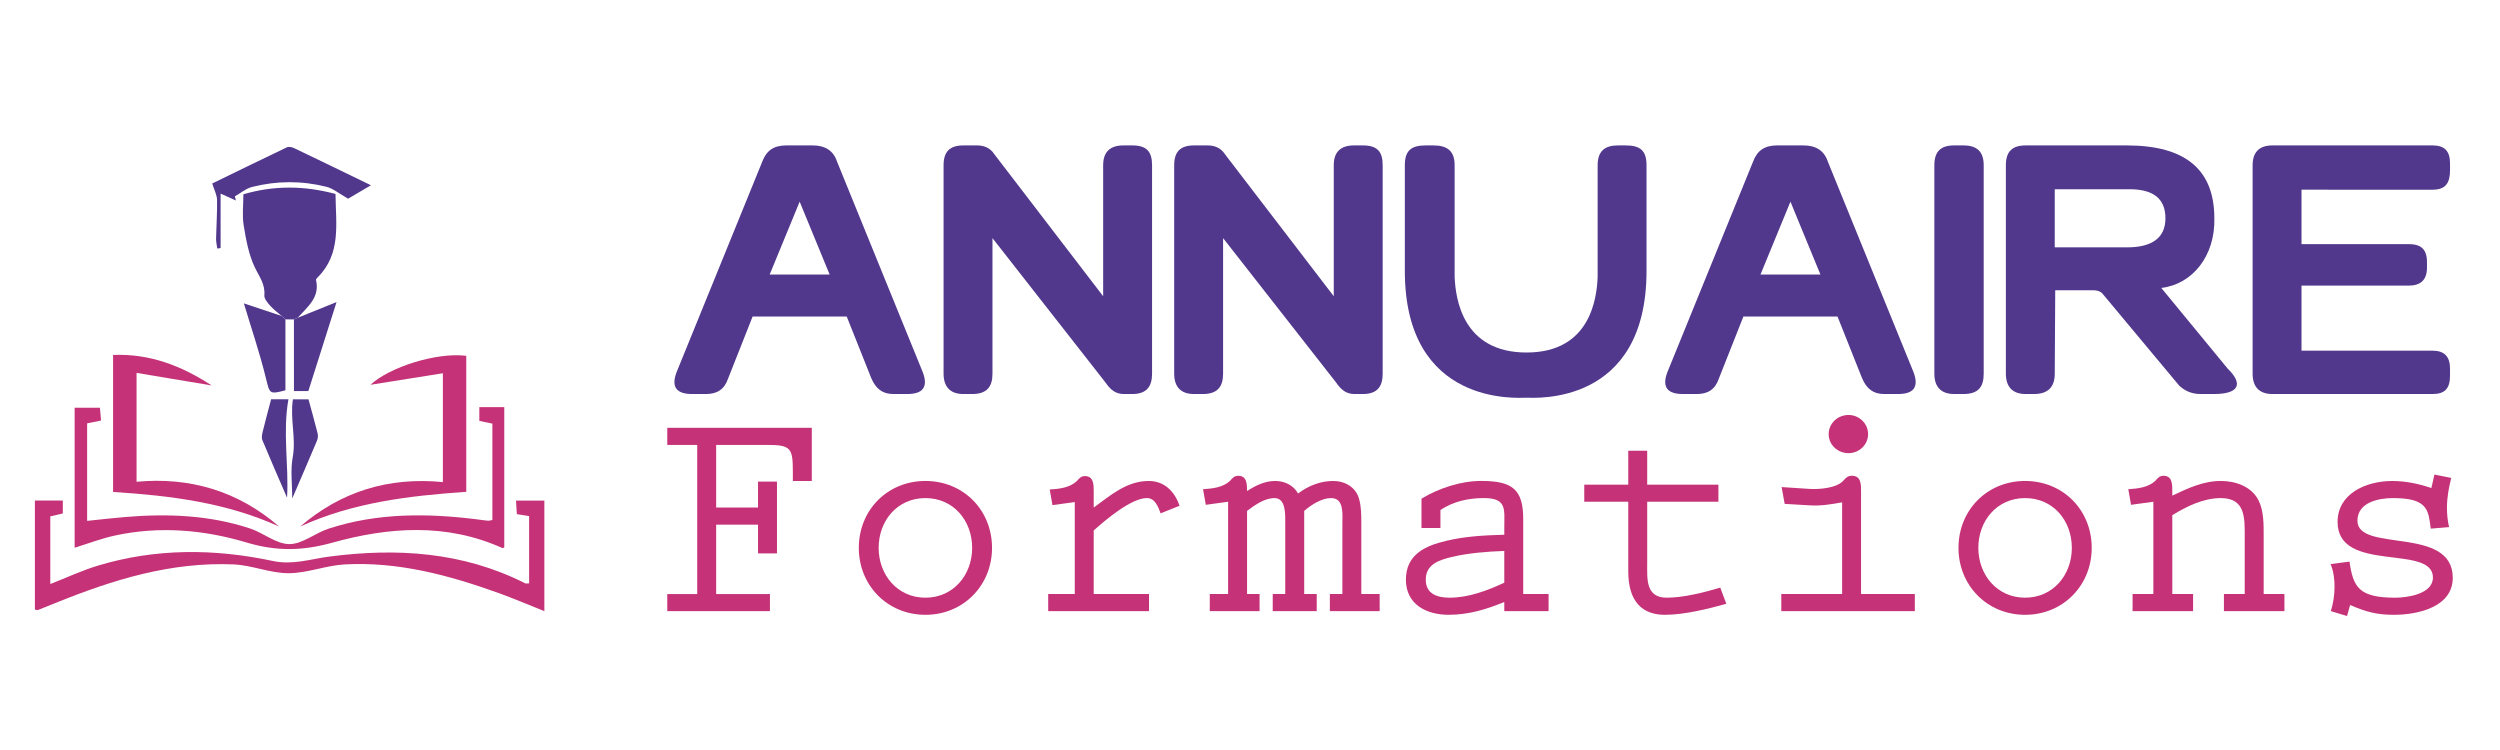
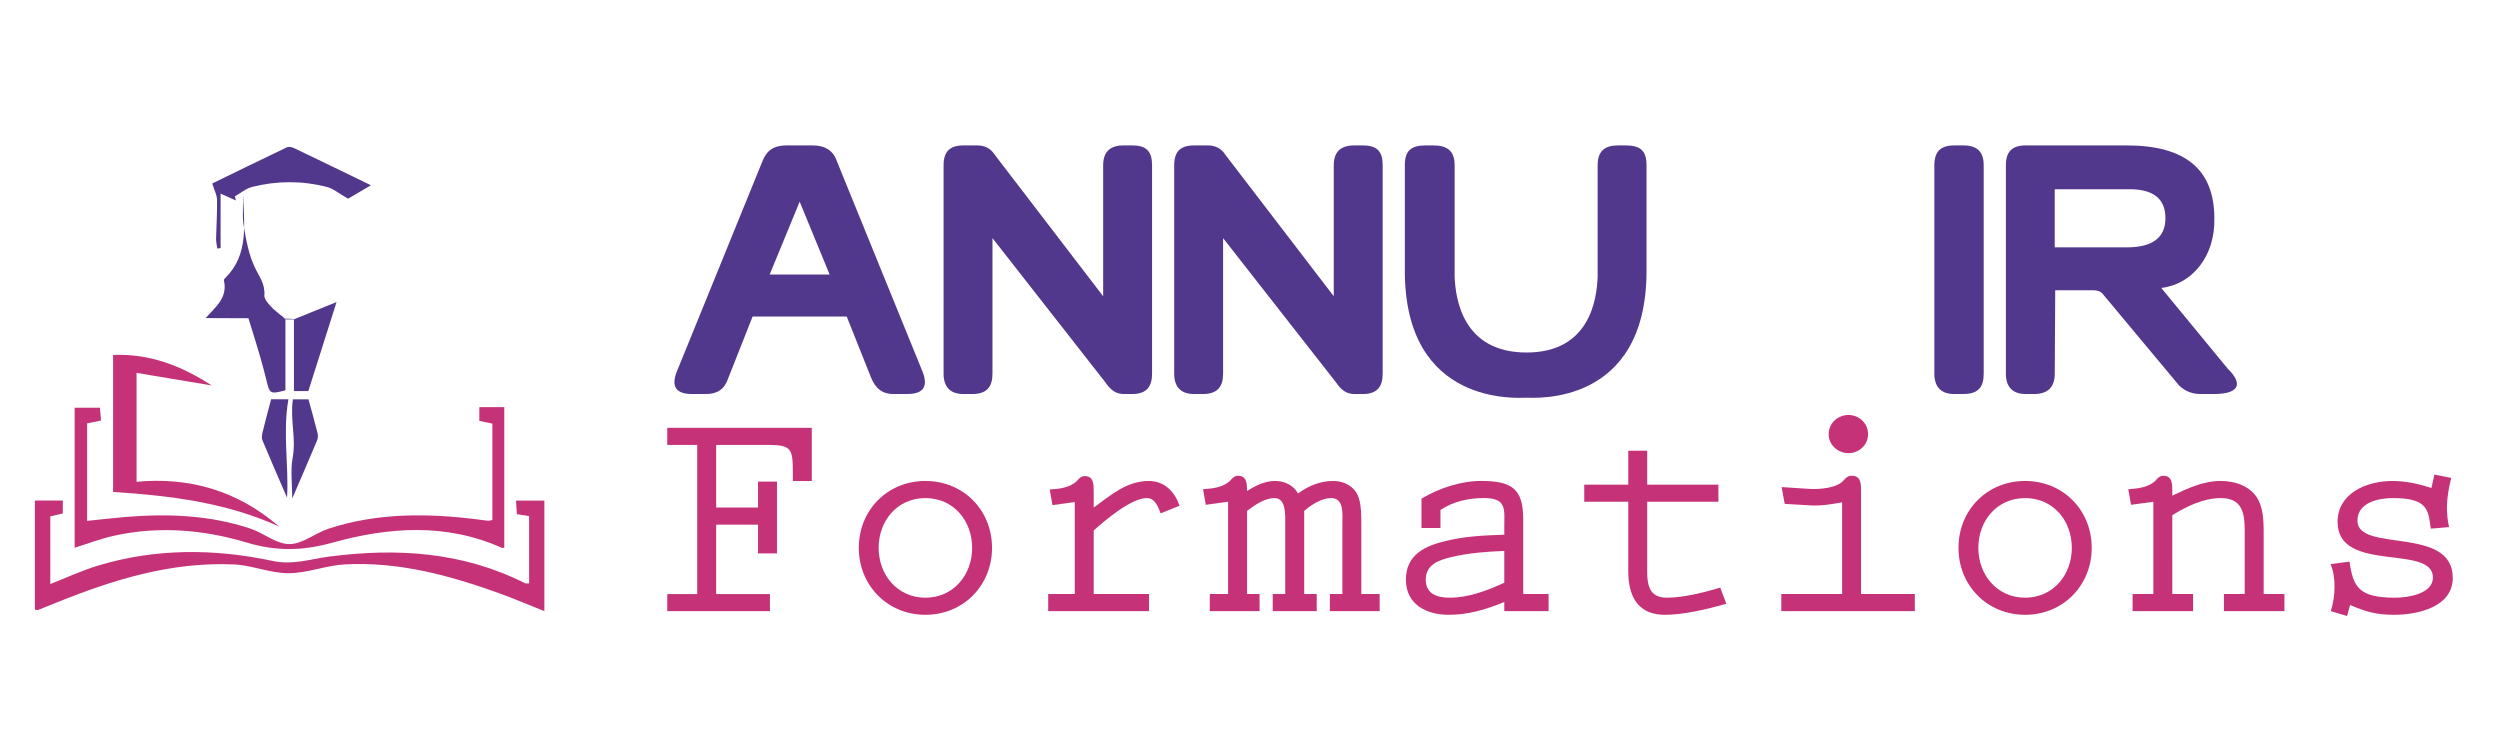
<svg xmlns="http://www.w3.org/2000/svg" version="1.1" baseProfile="basic" id="Calque_1" x="0px" y="0px" width="200px" height="60px" viewBox="0 0 200 60" xml:space="preserve">
  <path fill-rule="evenodd" clip-rule="evenodd" fill="#C53278" d="M42.329,46.67c0-1.805,0-3.563,0-5.38  c-0.339-0.054-0.632-0.102-0.981-0.159c-0.023-0.362-0.043-0.693-0.068-1.082c0.778,0,1.487,0,2.269,0c0,2.956,0,5.851,0,8.842  c-1.24-0.492-2.411-0.995-3.607-1.429c-3.999-1.44-8.079-2.545-12.377-2.308c-1.504,0.085-2.99,0.701-4.484,0.704  c-1.46,0.001-2.914-0.638-4.381-0.704c-4.988-0.22-9.65,1.217-14.208,3.064c-0.481,0.194-0.962,0.393-1.446,0.58  c-0.056,0.021-0.133-0.015-0.255-0.027c0-2.889,0-5.783,0-8.731c0.778,0,1.488,0,2.234,0c0,0.362,0,0.667,0,1.037  c-0.309,0.072-0.626,0.147-1.002,0.234c0,1.796,0,3.576,0,5.412c1.317-0.515,2.539-1.088,3.816-1.474  c4.619-1.393,9.315-1.367,13.982-0.372c1.602,0.343,3.012-0.151,4.493-0.347c5.438-0.712,10.717-0.384,15.708,2.138  C42.075,46.695,42.154,46.67,42.329,46.67z" />
  <path fill-rule="evenodd" clip-rule="evenodd" fill="#C53278" d="M5.971,43.819c0-3.729,0-7.425,0-11.202c0.646,0,1.284,0,2.024,0  c0.027,0.296,0.055,0.625,0.09,1.024c-0.371,0.074-0.696,0.14-1.114,0.225c0,2.553,0,5.126,0,7.804  c1.039-0.108,2.057-0.228,3.076-0.312c3.375-0.281,6.721-0.152,9.964,0.922c1.075,0.358,2.091,1.246,3.136,1.248  c1.043,0.003,2.062-0.882,3.139-1.235c3.904-1.274,7.902-1.245,11.925-0.739c0.274,0.037,0.548,0.078,0.825,0.102  c0.095,0.01,0.195-0.027,0.354-0.057c0-2.552,0-5.1,0-7.709c-0.33-0.068-0.656-0.137-1.044-0.218c0-0.35,0-0.708,0-1.102  c0.688,0,1.302,0,1.996,0c0,3.754,0,7.479,0,11.219c-0.03,0.012-0.107,0.075-0.148,0.057c-4.482-2.021-9.095-1.688-13.627-0.427  c-2.359,0.658-4.468,0.69-6.815-0.011c-3.436-1.031-7.009-1.343-10.58-0.56C8.105,43.08,7.074,43.479,5.971,43.819z" />
-   <path fill-rule="evenodd" clip-rule="evenodd" fill="#51388D" d="M23.514,25.551c-0.226-0.002-0.453-0.002-0.679-0.002  c-0.101-0.092-0.203-0.181-0.303-0.27c-0.311-0.272-0.651-0.519-0.92-0.825c-0.21-0.237-0.487-0.564-0.464-0.829  c0.081-0.904-0.428-1.52-0.777-2.265c-0.482-1.025-0.689-2.201-0.877-3.334c-0.129-0.774-0.024-1.586-0.024-2.483  c2.459-0.722,4.885-0.694,7.371-0.027c0.021,2.383,0.482,4.797-1.457,6.704c-0.047,0.047-0.114,0.125-0.104,0.172  c0.335,1.409-0.691,2.156-1.461,3.027C23.716,25.462,23.615,25.507,23.514,25.551z" />
+   <path fill-rule="evenodd" clip-rule="evenodd" fill="#51388D" d="M23.514,25.551c-0.226-0.002-0.453-0.002-0.679-0.002  c-0.101-0.092-0.203-0.181-0.303-0.27c-0.311-0.272-0.651-0.519-0.92-0.825c-0.21-0.237-0.487-0.564-0.464-0.829  c0.081-0.904-0.428-1.52-0.777-2.265c-0.482-1.025-0.689-2.201-0.877-3.334c-0.129-0.774-0.024-1.586-0.024-2.483  c0.021,2.383,0.482,4.797-1.457,6.704c-0.047,0.047-0.114,0.125-0.104,0.172  c0.335,1.409-0.691,2.156-1.461,3.027C23.716,25.462,23.615,25.507,23.514,25.551z" />
  <path fill-rule="evenodd" clip-rule="evenodd" fill="#C53278" d="M9.047,39.357c0-3.73,0-7.288,0-10.961  c2.955-0.119,5.49,0.879,7.887,2.44c-1.981-0.33-3.927-0.655-6.009-1.005c0,2.987,0,5.768,0,8.71  c4.246-0.396,8.103,0.727,11.397,3.578C18.134,40.215,13.661,39.649,9.047,39.357z" />
-   <path fill-rule="evenodd" clip-rule="evenodd" fill="#C53278" d="M37.302,28.465c0,3.62,0,7.186,0,10.882  c-4.569,0.313-9.078,0.848-13.286,2.773c3.266-2.795,7.046-3.976,11.414-3.554c0-2.852,0-5.631,0-8.706  c-2.021,0.324-4.002,0.638-5.792,0.923C31.137,29.382,34.919,28.163,37.302,28.465z" />
  <path fill-rule="evenodd" clip-rule="evenodd" fill="#51388D" d="M29.676,14.821c-0.839,0.492-1.487,0.873-1.827,1.073  c-0.735-0.414-1.197-0.815-1.728-0.949c-1.975-0.498-3.978-0.49-5.952,0.01c-0.493,0.125-0.923,0.496-1.381,0.755  c0.028,0.11,0.058,0.219,0.087,0.329c-0.368-0.167-0.737-0.332-1.227-0.551c0,1.506,0,2.933,0,4.359  c-0.089,0.013-0.177,0.023-0.266,0.035c-0.034-0.264-0.101-0.529-0.096-0.793c0.02-1.034,0.097-2.067,0.078-3.1  c-0.008-0.391-0.221-0.778-0.385-1.311c1.898-0.924,3.932-1.922,5.978-2.895c0.15-0.072,0.409-0.009,0.579,0.071  C25.524,12.803,27.506,13.769,29.676,14.821z" />
  <path fill-rule="evenodd" clip-rule="evenodd" fill="#51388D" d="M23.514,25.551c0.102-0.044,0.203-0.089,0.304-0.131  c1.031-0.417,2.062-0.834,3.106-1.255c-0.783,2.473-1.497,4.721-2.257,7.12c-0.196,0-0.661,0-1.152,0  C23.514,29.38,23.514,27.467,23.514,25.551z" />
  <path fill-rule="evenodd" clip-rule="evenodd" fill="#51388D" d="M22.532,25.28c0.1,0.089,0.202,0.178,0.303,0.27  c0,1.883,0,3.77,0,5.674c-1.31,0.343-1.254,0.281-1.575-1.021c-0.478-1.953-1.129-3.862-1.751-5.935  C20.448,24.581,21.49,24.931,22.532,25.28z" />
  <path fill-rule="evenodd" clip-rule="evenodd" fill="#51388D" d="M23.38,39.878c0-1.15-0.156-2.251,0.036-3.288  c0.287-1.536-0.227-3.045,0.017-4.643c0.436,0,0.865,0,1.247,0c0.241,0.89,0.5,1.804,0.73,2.725  c0.044,0.181,0.023,0.408-0.052,0.586C24.721,36.774,24.064,38.287,23.38,39.878z" />
  <path fill-rule="evenodd" clip-rule="evenodd" fill="#51388D" d="M23.075,31.939c-0.476,2.686,0.042,5.278-0.111,7.877  c-0.668-1.546-1.339-3.073-1.977-4.611c-0.08-0.189-0.021-0.461,0.031-0.679c0.202-0.832,0.429-1.658,0.672-2.587  C21.984,31.939,22.414,31.939,23.075,31.939z" />
  <g>
    <path fill="#51388D" d="M60.209,25.322l-1.955,4.945c-0.296,0.886-0.887,1.255-1.771,1.255h-1.108   c-1.254,0-1.697-0.553-1.254-1.734l6.863-16.863c0.333-0.885,0.923-1.292,1.919-1.292h1.07h1.033c0.996,0,1.66,0.406,1.956,1.292   l6.864,16.863c0.442,1.182,0,1.734-1.255,1.734h-1.107c-0.849,0-1.402-0.406-1.771-1.291l-1.956-4.909H60.209z M66.371,21.964   l-2.398-5.83l-2.399,5.83H66.371z" />
    <path fill="#51388D" d="M92.165,13.22v16.679c0,1.032-0.443,1.623-1.586,1.623h-0.664c-0.665,0-1.07-0.332-1.476-0.922   l-9.041-11.55v10.849c0,1.032-0.443,1.623-1.624,1.623h-0.701c-1.07,0-1.587-0.591-1.587-1.623V13.22   c0-1.107,0.517-1.587,1.587-1.587h1.106c0.518,0,1.034,0.185,1.366,0.701l8.708,11.365V13.22c0-1.07,0.553-1.587,1.623-1.587h0.702   C91.722,11.633,92.165,12.113,92.165,13.22z" />
    <path fill="#51388D" d="M110.614,13.22v16.679c0,1.032-0.442,1.623-1.586,1.623h-0.665c-0.663,0-1.07-0.332-1.476-0.922   l-9.04-11.55v10.849c0,1.032-0.443,1.623-1.624,1.623h-0.702c-1.07,0-1.586-0.591-1.586-1.623V13.22   c0-1.107,0.517-1.587,1.586-1.587h1.107c0.517,0,1.034,0.185,1.365,0.701l8.708,11.365V13.22c0-1.07,0.554-1.587,1.624-1.587h0.701   C110.172,11.633,110.614,12.113,110.614,13.22z" />
    <path fill="#51388D" d="M127.811,22.186V13.22c0-1.145,0.59-1.587,1.622-1.587h0.629c1.181,0,1.66,0.442,1.66,1.587v8.45   c0,10.812-8.93,10.148-9.594,10.148s-9.741,0.737-9.741-10.148v-8.45c0-1.145,0.479-1.587,1.659-1.587h0.628   c1.107,0,1.697,0.442,1.697,1.587v8.93c0.074,1.734,0.626,6.051,5.757,6.051C127.22,28.2,127.736,23.883,127.811,22.186z" />
-     <path fill="#51388D" d="M139.472,25.322l-1.955,4.945c-0.296,0.886-0.887,1.255-1.771,1.255h-1.107   c-1.254,0-1.697-0.553-1.254-1.734l6.863-16.863c0.331-0.885,0.922-1.292,1.917-1.292h1.07h1.034c0.996,0,1.661,0.406,1.956,1.292   l6.863,16.863c0.441,1.182,0,1.734-1.255,1.734h-1.106c-0.85,0-1.403-0.406-1.771-1.291l-1.956-4.909H139.472z M145.634,21.964   l-2.399-5.83l-2.397,5.83H145.634z" />
    <path fill="#51388D" d="M158.696,29.898c0,1.07-0.441,1.623-1.622,1.623h-0.739c-1.07,0-1.587-0.591-1.587-1.623V13.22   c0-1.107,0.517-1.587,1.587-1.587h0.739c1.105,0,1.622,0.517,1.622,1.587V29.898z" />
    <path fill="#51388D" d="M172.903,23.035l5.313,6.457c1.255,1.219,0.923,2.03-1.106,2.03h-1.07c-0.813,0-1.328-0.332-1.697-0.664   l-6.126-7.343c0,0-0.185-0.296-0.775-0.296h-3.024l-0.038,6.68c0,1.032-0.516,1.623-1.66,1.623h-0.664   c-1.069,0-1.586-0.591-1.586-1.623V13.22c0-1.107,0.517-1.587,1.586-1.587h8.082c4.723,0,7.01,1.956,7.01,5.83   C177.221,20.452,175.413,22.74,172.903,23.035z M170.172,19.788c1.957,0,3.063-0.738,3.063-2.325c0-1.623-1.033-2.361-3.025-2.324   h-5.831v4.649H170.172z" />
-     <path fill="#51388D" d="M184.121,15.175v4.354h8.561c0.96,0,1.476,0.37,1.476,1.439v0.443c0,0.996-0.516,1.439-1.476,1.439h-8.561   v5.203h10.48c0.96,0,1.401,0.479,1.401,1.438v0.554c0,1.034-0.406,1.477-1.401,1.477h-12.805c-1.07,0-1.586-0.591-1.586-1.623   V13.22c0-1.033,0.516-1.587,1.586-1.587h12.805c0.96,0,1.401,0.442,1.401,1.439v0.554c0,1.033-0.369,1.55-1.401,1.55H184.121z" />
  </g>
  <g>
    <path fill="#C53278" d="M64.944,34.225v4.253h-1.516v-0.635c0-1.957-0.098-2.25-2.029-2.25h-4.106v5.012h3.349v-2.078h1.516v5.744   h-1.516v-2.298h-3.349v5.55h4.302v1.368h-8.213v-1.368h2.396v-11.93h-2.396v-1.368H64.944z" />
    <path fill="#C53278" d="M68.705,43.831c0-3.031,2.297-5.354,5.328-5.354c3.031,0,5.329,2.322,5.329,5.354   c0,3.006-2.298,5.354-5.329,5.354C71.002,49.185,68.705,46.837,68.705,43.831z M77.772,43.831c0-2.176-1.491-3.984-3.74-3.984   c-2.248,0-3.74,1.809-3.74,3.984c0,2.151,1.492,3.984,3.74,3.984C76.282,47.815,77.772,45.982,77.772,43.831z" />
    <path fill="#C53278" d="M87.498,47.522h4.424v1.368h-8.066v-1.368h2.126v-7.357l-1.785,0.244l-0.22-1.248   c0.782-0.048,1.589-0.146,2.151-0.658c0.196-0.22,0.342-0.416,0.66-0.416c0.709,0,0.709,0.684,0.709,1.222v1.296   c1.344-0.978,2.64-2.127,4.399-2.127c1.271,0,2.078,0.855,2.469,1.98l-1.516,0.61c-0.195-0.513-0.439-1.222-1.099-1.222   c-1.247,0-3.301,1.735-4.253,2.59V47.522z" />
    <path fill="#C53278" d="M99.764,47.522h1.002v1.368h-3.984v-1.368h1.466v-7.382l-1.784,0.244l-0.22-1.247   c0.781-0.05,1.589-0.147,2.151-0.66c0.196-0.22,0.342-0.415,0.66-0.415c0.708,0,0.708,0.684,0.708,1.222   c0.685-0.439,1.418-0.807,2.249-0.807c0.758,0,1.467,0.343,1.833,1.003c0.808-0.612,1.785-1.003,2.812-1.003   c0.953,0,1.833,0.513,2.077,1.467c0.171,0.611,0.171,1.271,0.171,1.905v5.673h1.468v1.368h-3.984v-1.368h1.002V41.85   c0-0.731,0.146-2.003-0.904-2.003c-0.757,0-1.589,0.538-2.151,1.025v6.65h1.002v1.368h-3.519v-1.368h1.001V41.85   c0-0.635,0.073-2.003-0.855-2.003c-0.807,0-1.588,0.563-2.2,1.025V47.522z" />
    <path fill="#C53278" d="M120.343,48.157c-1.467,0.61-2.885,1.027-4.449,1.027c-1.784,0-3.422-0.832-3.422-2.812   c0-2.005,1.541-2.713,3.227-3.104c1.516-0.367,3.007-0.44,4.645-0.49v-0.636c0-1.392,0.221-2.297-1.638-2.297   c-1.223,0-2.444,0.269-3.471,0.953v1.442h-1.516v-2.348c1.418-0.854,3.177-1.417,4.767-1.417c2.493,0,3.372,0.66,3.372,3.056v5.989   h2.029v1.368h-3.544V48.157z M120.343,44.075c-1.394,0.049-2.908,0.172-4.229,0.489c-1.002,0.244-2.053,0.587-2.053,1.809   c0,1.149,0.93,1.442,1.907,1.442c1.515,0,3.006-0.563,4.375-1.199V44.075z" />
    <path fill="#C53278" d="M131.777,38.771h5.696v1.37h-5.696v4.888c0,1.271-0.146,2.787,1.565,2.787c1.319,0,2.981-0.416,4.278-0.807   l0.487,1.295c-1.49,0.416-3.396,0.881-4.912,0.881c-1.833,0-2.933-1.077-2.933-3.473v-5.571h-3.521v-1.37h3.521v-2.713h1.514   V38.771z" />
    <path fill="#C53278" d="M142.505,47.522h4.865v-7.334c-0.831,0.146-1.664,0.293-2.519,0.244l-2.077-0.122l-0.244-1.344l2.225,0.146   c0.758,0.048,2.199-0.049,2.736-0.684c0.196-0.221,0.344-0.367,0.66-0.367c0.758,0,0.733,0.732,0.733,1.271v8.189h4.302v1.368   h-10.682V47.522z M147.884,36.253c-0.856,0-1.591-0.66-1.591-1.516c0-0.879,0.734-1.54,1.591-1.54c0.83,0,1.563,0.661,1.563,1.54   C149.447,35.593,148.714,36.253,147.884,36.253z" />
    <path fill="#C53278" d="M156.679,43.831c0-3.031,2.298-5.354,5.328-5.354c3.032,0,5.33,2.322,5.33,5.354   c0,3.006-2.298,5.354-5.33,5.354C158.977,49.185,156.679,46.837,156.679,43.831z M165.747,43.831c0-2.176-1.49-3.984-3.74-3.984   c-2.248,0-3.74,1.809-3.74,3.984c0,2.151,1.492,3.984,3.74,3.984C164.257,47.815,165.747,45.982,165.747,43.831z" />
    <path fill="#C53278" d="M173.786,47.522h1.661v1.368h-4.84v-1.368h1.662v-7.382l-1.785,0.244l-0.22-1.247   c0.783-0.05,1.591-0.147,2.152-0.66c0.195-0.22,0.342-0.415,0.659-0.415c0.71,0,0.71,0.684,0.71,1.222v0.367   c1.245-0.587,2.469-1.174,3.886-1.174c1.174,0,2.445,0.439,3.007,1.54c0.439,0.854,0.416,1.979,0.416,2.933v4.572h1.661v1.368   h-4.84v-1.368h1.662v-4.523c0-1.49,0.098-3.152-1.906-3.152c-1.393,0-2.737,0.659-3.886,1.368V47.522z" />
    <path fill="#C53278" d="M194.754,37.964l1.344,0.27c-0.194,0.782-0.341,1.564-0.341,2.371c0,0.538,0.048,1.051,0.17,1.564   l-1.466,0.122l-0.074-0.538c-0.17-1.197-0.537-1.906-2.957-1.906c-1.149,0-2.835,0.342-2.835,1.809c0,2.592,7.626,0.366,7.626,4.57   c0,2.347-2.812,2.959-4.717,2.959c-1.37,0-2.249-0.245-3.496-0.784l-0.244,0.881l-1.296-0.391c0.195-0.636,0.294-1.296,0.294-1.955   c0-0.61-0.074-1.247-0.318-1.811l1.516-0.194c0.294,2.028,0.733,2.885,3.666,2.885c0.905,0,3.008-0.27,3.008-1.613   c0-2.714-7.628-0.294-7.628-4.449c0-2.249,2.25-3.275,4.376-3.275c1.076,0,2.103,0.22,3.129,0.563L194.754,37.964z" />
  </g>
</svg>